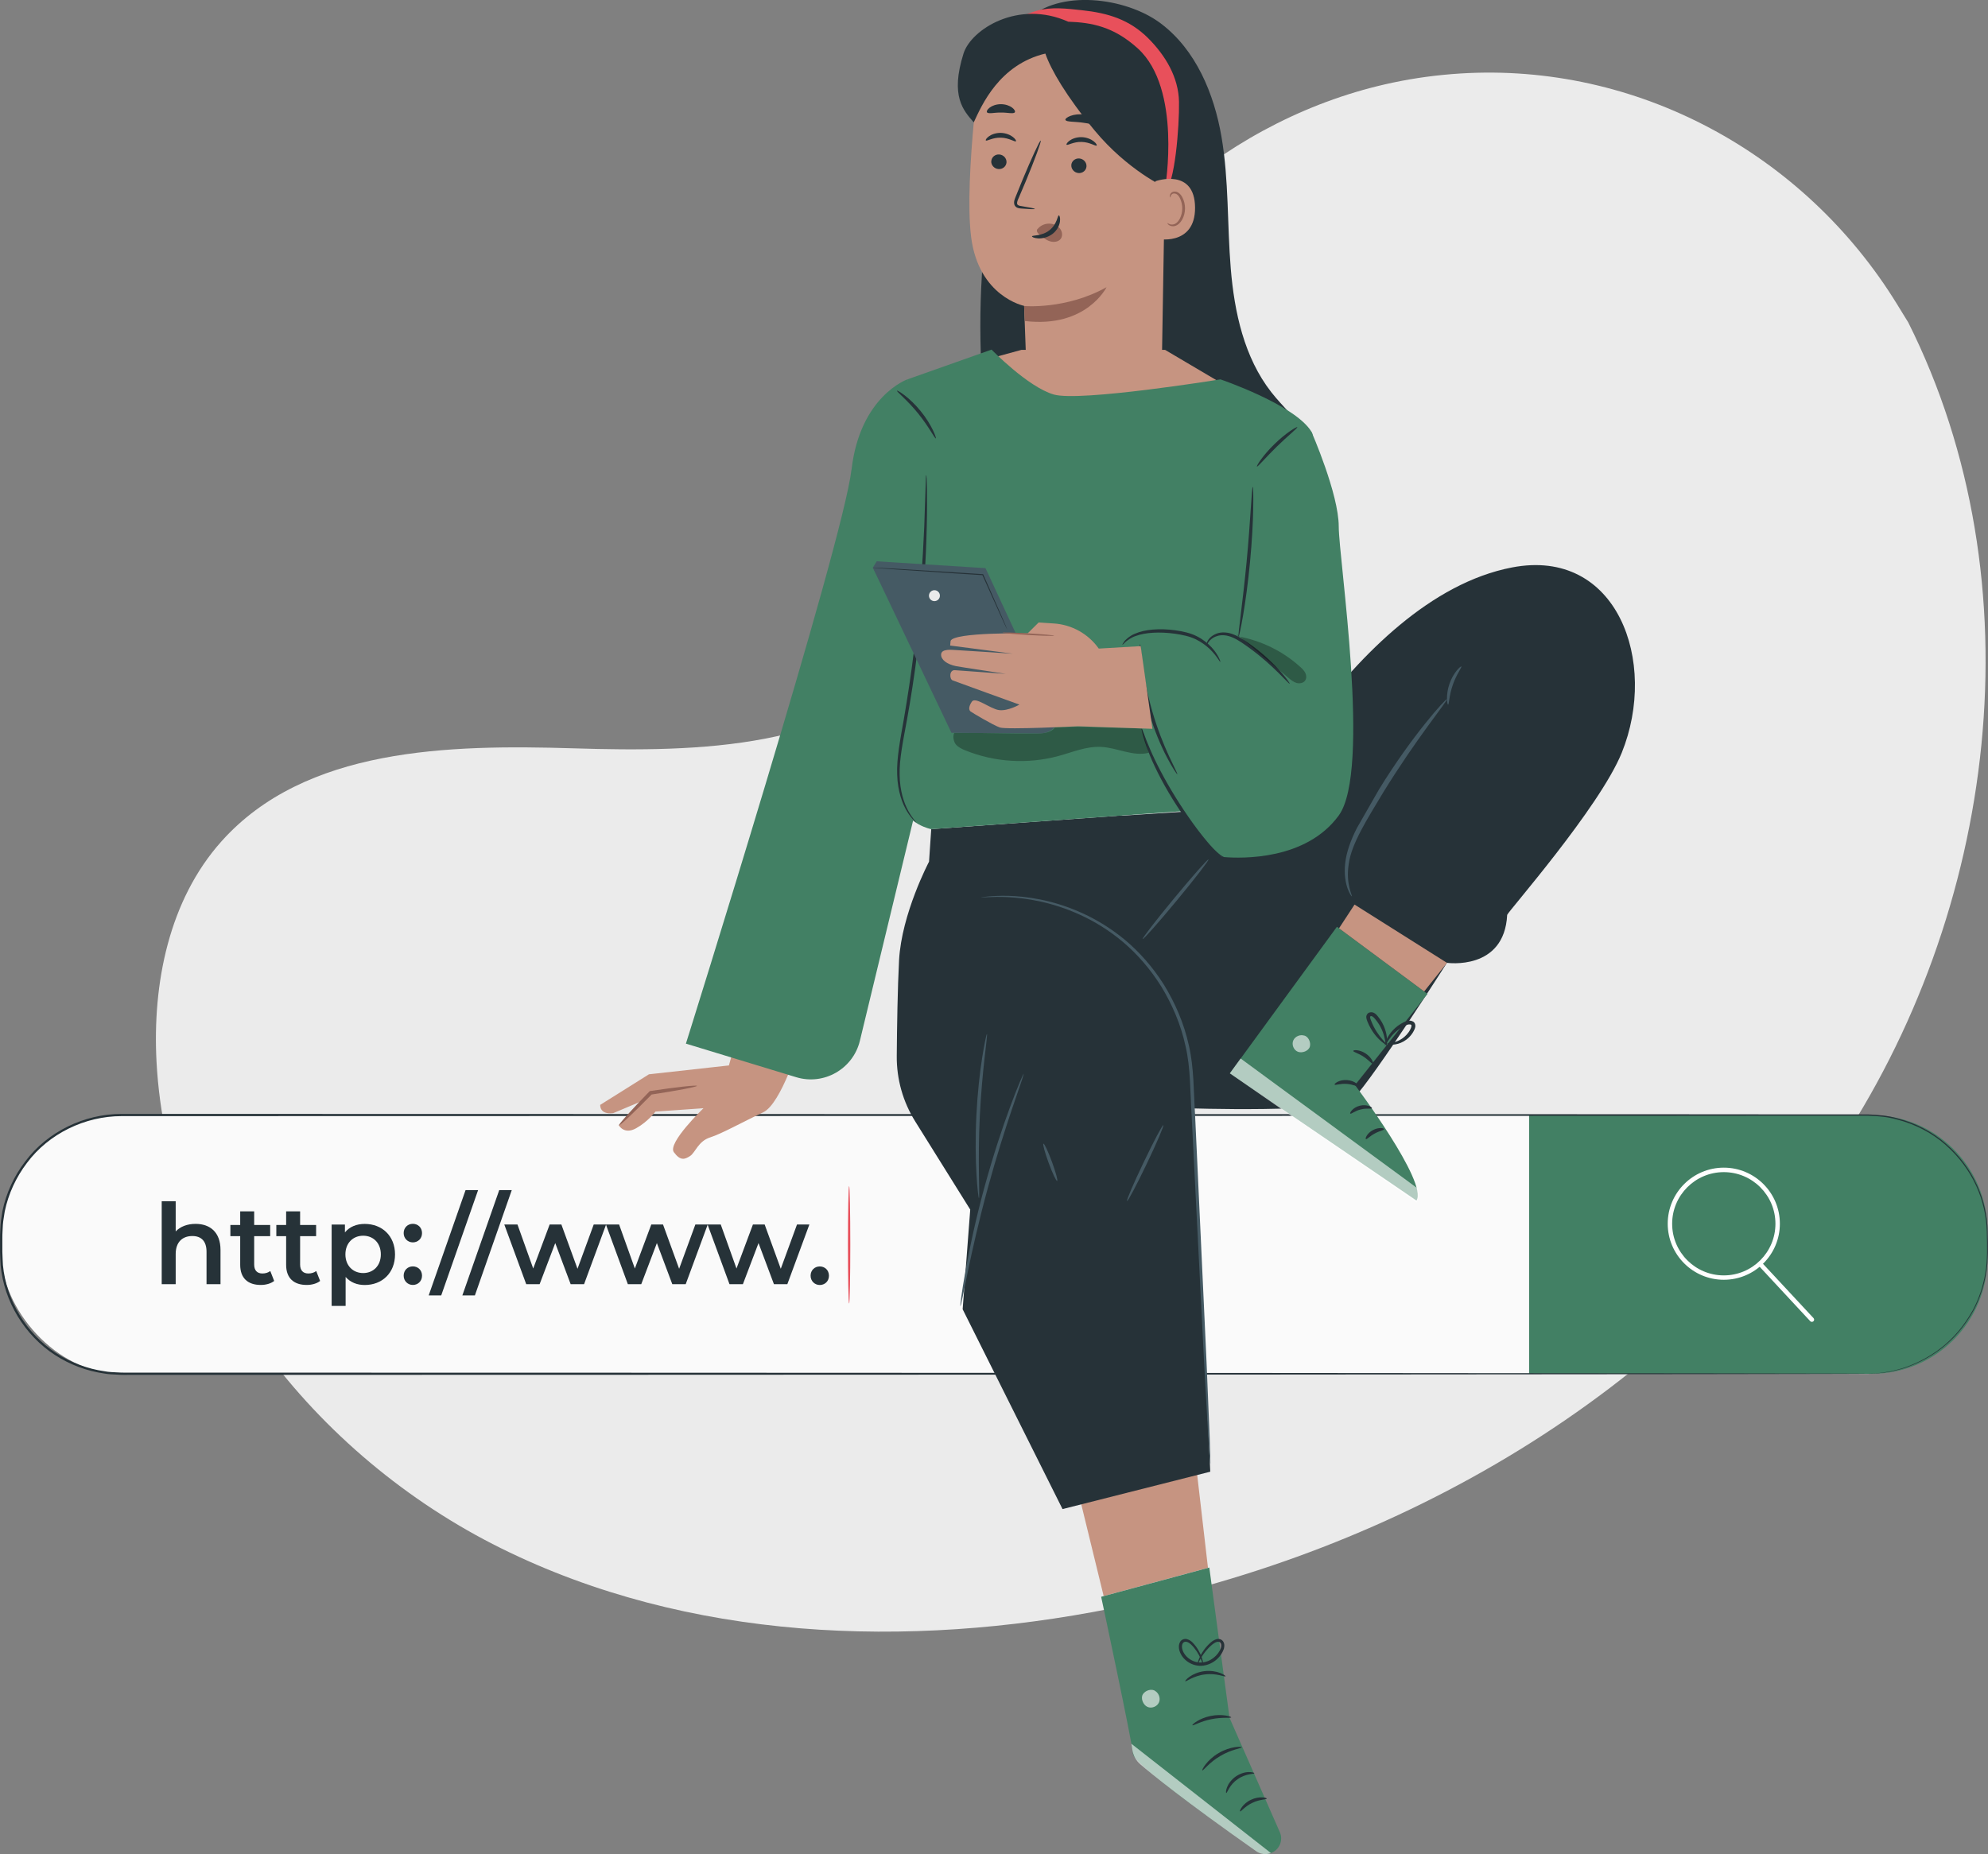
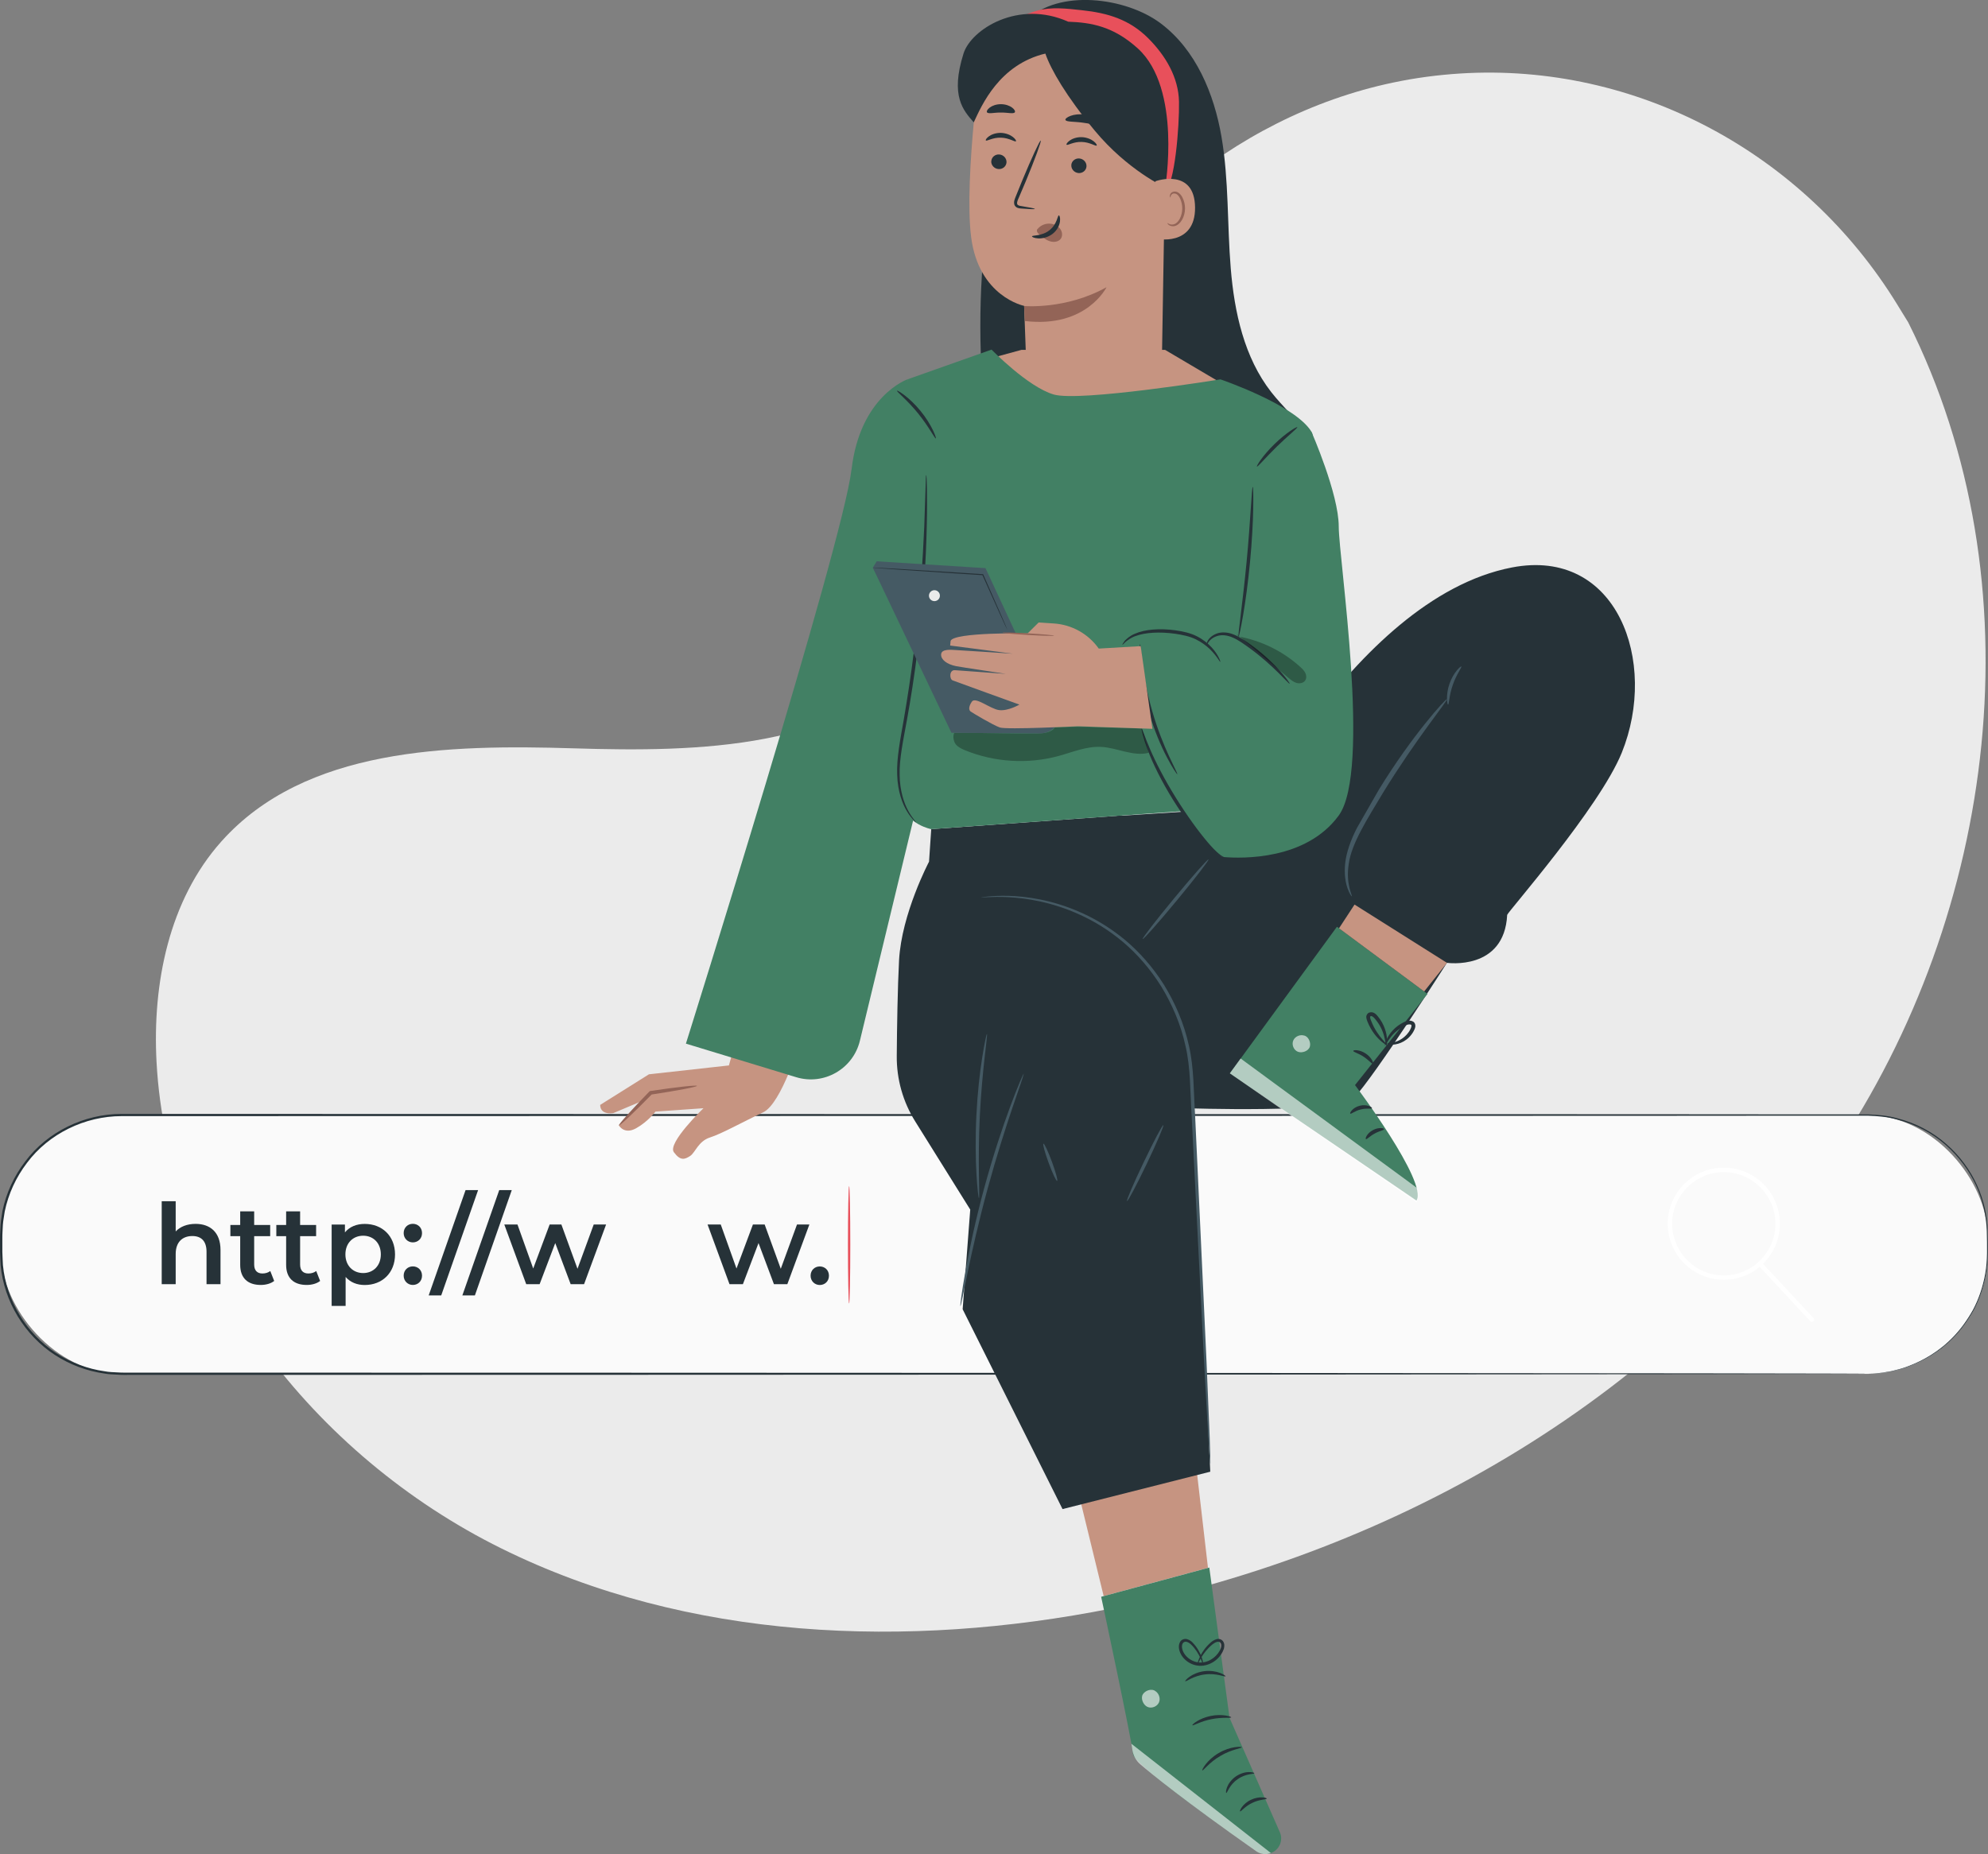
<svg xmlns="http://www.w3.org/2000/svg" id="Character" viewBox="0 0 372.61 347.59">
  <rect x="0" y="0" width="372.61" height="347.59" fill="#808080" stroke="none" />
  <path d="m357.61,60.36l-2.06-3.35c-17.37-28.26-48.77-45.3-81.87-43.23-4.26.27-8.49.83-12.67,1.72-30.1,6.36-56.29,28.84-67.15,57.62-6.38,16.93-8.17,36.42-20.28,49.86-15.77,17.49-42.54,18.04-66.07,17.31-23.54-.72-50.32-.11-66.01,17.45-9.83,11-12.95,26.63-12.16,41.36,2.1,38.99,29.61,73.85,64.6,91.17,34.99,17.33,76.18,18.88,114.47,11.26,53.64-10.68,104.66-40,135.32-85.29,30.66-45.29,38.42-107,13.89-155.88Z" style="fill: #ebebeb; stroke-width: 0px;" />
  <g>
    <rect x=".22" y="209.05" width="372.3" height="48.51" rx="22.54" ry="22.54" style="fill: #fafafa; stroke-width: 0px;" />
-     <path d="m286.6,209.05h64.2c11.98,0,21.71,9.73,21.71,21.71v5.08c0,11.98-9.73,21.71-21.71,21.71h-64.2v-48.51h0Z" style="fill: #428064; stroke-width: 0px;" />
    <g>
      <path d="m41.33,234.34v6.41h-2.62v-6.08c0-1.99-.98-2.95-2.66-2.95-1.86,0-3.12,1.13-3.12,3.37v5.66h-2.62v-15.55h2.62v5.66c.86-.92,2.18-1.42,3.73-1.42,2.68,0,4.67,1.53,4.67,4.9Z" style="fill: #263238; stroke-width: 0px;" />
      <path d="m51.39,240.14c-.63.5-1.57.75-2.51.75-2.45,0-3.86-1.3-3.86-3.77v-5.38h-1.84v-2.09h1.84v-2.56h2.62v2.56h3v2.09h-3v5.32c0,1.09.54,1.68,1.55,1.68.54,0,1.07-.15,1.47-.46l.73,1.86Z" style="fill: #263238; stroke-width: 0px;" />
      <path d="m60,240.14c-.63.5-1.57.75-2.51.75-2.45,0-3.86-1.3-3.86-3.77v-5.38h-1.84v-2.09h1.84v-2.56h2.62v2.56h3v2.09h-3v5.32c0,1.09.54,1.68,1.55,1.68.54,0,1.07-.15,1.47-.46l.73,1.86Z" style="fill: #263238; stroke-width: 0px;" />
      <path d="m74.04,235.16c0,3.48-2.41,5.74-5.68,5.74-1.42,0-2.68-.48-3.58-1.51v5.43h-2.62v-15.25h2.49v1.47c.88-1.07,2.18-1.59,3.71-1.59,3.27,0,5.68,2.26,5.68,5.72Zm-2.66,0c0-2.14-1.42-3.5-3.31-3.5s-3.33,1.36-3.33,3.5,1.45,3.5,3.33,3.5,3.31-1.36,3.31-3.5Z" style="fill: #263238; stroke-width: 0px;" />
      <path d="m75.66,231.17c0-1.05.78-1.74,1.72-1.74s1.72.69,1.72,1.74-.78,1.74-1.72,1.74-1.72-.73-1.72-1.74Zm0,7.98c0-1.05.78-1.74,1.72-1.74s1.72.69,1.72,1.74-.78,1.74-1.72,1.74-1.72-.73-1.72-1.74Z" style="fill: #263238; stroke-width: 0px;" />
      <path d="m87.26,223.11h2.35l-6.91,19.74h-2.35l6.91-19.74Z" style="fill: #263238; stroke-width: 0px;" />
      <path d="m93.57,223.11h2.35l-6.91,19.74h-2.35l6.91-19.74Z" style="fill: #263238; stroke-width: 0px;" />
      <path d="m113.6,229.56l-4.13,11.19h-2.51l-2.89-7.71-2.93,7.71h-2.51l-4.11-11.19h2.47l2.95,8.25,3.08-8.25h2.2l3.02,8.3,3.04-8.3h2.33Z" style="fill: #263238; stroke-width: 0px;" />
-       <path d="m132.65,229.56l-4.13,11.19h-2.51l-2.89-7.71-2.93,7.71h-2.51l-4.11-11.19h2.47l2.95,8.25,3.08-8.25h2.2l3.02,8.3,3.04-8.3h2.33Z" style="fill: #263238; stroke-width: 0px;" />
      <path d="m151.7,229.56l-4.13,11.19h-2.51l-2.89-7.71-2.93,7.71h-2.51l-4.11-11.19h2.47l2.95,8.25,3.08-8.25h2.2l3.02,8.3,3.04-8.3h2.33Z" style="fill: #263238; stroke-width: 0px;" />
      <path d="m151.93,239.16c0-1.05.78-1.74,1.72-1.74s1.72.69,1.72,1.74-.78,1.74-1.72,1.74-1.72-.73-1.72-1.74Z" style="fill: #263238; stroke-width: 0px;" />
    </g>
    <path d="m349.97,257.55s.7-.05,2.07-.13c.68-.06,1.52-.22,2.52-.38.98-.26,2.13-.5,3.37-1.02,2.47-.96,5.45-2.57,8.17-5.39,1.36-1.4,2.6-3.11,3.7-5.07,1.05-1.98,1.85-4.26,2.29-6.75.46-2.49.35-5.19.3-8-.09-2.8-.72-5.74-2-8.53-1.28-2.79-3.21-5.44-5.72-7.64-2.5-2.21-5.64-3.88-9.12-4.77-1.73-.49-3.56-.65-5.41-.71-1.87,0-3.76,0-5.69,0-3.85,0-7.83,0-11.92,0-8.18,0-16.83,0-25.91.02-72.65.02-173,.04-283.83.06-6.87,0-13.64,3.29-17.71,8.74-2.06,2.69-3.51,5.83-4.19,9.13-.11.83-.29,1.66-.35,2.5-.03.84-.11,1.67-.1,2.52v2.54c.01.84.08,1.67.11,2.51.64,6.67,4.44,12.87,9.96,16.47,2.76,1.8,5.9,2.98,9.13,3.43.8.16,1.62.16,2.43.21.81.06,1.64.03,2.46.04,1.64,0,3.28,0,4.91,0,26.14,0,51.35,0,75.36.01,48.03.02,91.28.03,127.6.05,36.32.03,65.71.05,86.03.07,10.15.02,18.04.03,23.39.04,2.67,0,4.71.02,6.08.02,1.37,0,2.07.02,2.07.02,0,0-.7.01-2.07.02-1.37,0-3.41.01-6.08.02-5.35,0-13.24.02-23.39.04-20.32.02-49.71.04-86.03.07-36.32.01-79.57.03-127.6.05-24.02,0-49.23,0-75.36.01-1.63,0-3.27,0-4.91,0-.82,0-1.64.03-2.47-.04-.83-.05-1.66-.05-2.48-.21-3.29-.46-6.49-1.66-9.3-3.49-5.63-3.67-9.51-9.98-10.16-16.78-.04-.85-.1-1.7-.11-2.55v-2.54c-.01-.84.07-1.71.1-2.56.06-.85.24-1.7.35-2.54.69-3.36,2.17-6.56,4.27-9.3,4.15-5.56,11.05-8.91,18.05-8.91,110.83.02,211.19.05,283.83.06,9.08,0,17.73.01,25.91.02,4.09,0,8.06,0,11.92,0,1.93,0,3.82,0,5.69.01,1.87.07,3.72.23,5.47.73,3.51.9,6.68,2.59,9.2,4.83,2.54,2.22,4.48,4.9,5.76,7.72,1.29,2.82,1.92,5.79,2,8.61.05,2.81.15,5.52-.32,8.04-.45,2.51-1.26,4.8-2.32,6.79-1.1,1.97-2.36,3.69-3.73,5.09-2.74,2.82-5.74,4.43-8.23,5.38-1.24.51-2.41.74-3.39,1-1,.15-1.85.3-2.53.36-1.37.06-2.07.08-2.07.08Z" style="fill: #263238; stroke-width: 0px;" />
    <g>
      <path d="m323.09,239.92c-5.79,0-10.51-4.71-10.51-10.51s4.71-10.51,10.51-10.51,10.51,4.71,10.51,10.51-4.71,10.51-10.51,10.51Zm0-20.18c-5.34,0-9.68,4.34-9.68,9.68s4.34,9.68,9.68,9.68,9.68-4.34,9.68-9.68-4.34-9.68-9.68-9.68Z" style="fill: #fff; stroke-width: 0px;" />
      <path d="m339.59,247.81c-.11,0-.22-.04-.3-.13l-9.58-10.31c-.16-.17-.15-.43.02-.59.17-.16.43-.15.59.02l9.59,10.31c.16.17.15.43-.02.59-.08.07-.18.11-.28.11Z" style="fill: #fff; stroke-width: 0px;" />
    </g>
    <path d="m159.15,244.39c-.12,0-.22-4.94-.22-11.03s.1-11.03.22-11.03.22,4.94.22,11.03-.1,11.03-.22,11.03Z" style="fill: #e8505b; stroke-width: 0px;" />
  </g>
  <g>
    <g>
      <path d="m184.93,41.83c-1.6,12.94-1.58,26.08.06,39.01.41,3.28,1.11,6.86,3.69,8.91,3.07,2.44,7.91,1.59,10.71-1.16,2.8-2.75,3.84-6.89,3.79-10.81-.05-3.92-1.06-7.76-1.77-11.62-.94-5.09-1.41-10.37-3.68-15.01-2.28-4.64-6.98-8.6-12.13-8.08" style="fill: #263238; stroke-width: 0px;" />
      <path d="m192.51,3.74c5.87-5.79,18.46-4.31,25.05.65,6.59,4.96,10,13.17,11.39,21.29,1.39,8.13,1.05,16.44,1.73,24.66.68,8.22,2.52,16.67,7.59,23.17,2.17,2.77,4.87,5.12,6.81,8.06,3.68,5.59,4.11,13.26.75,19.05-3.36,5.79-10.46,9.26-17.03,8.01-6.82-1.29-12.07-7.1-14.67-13.54-2.61-6.43-3.04-13.5-3.57-20.42-1.66-21.54-4.56-42.98-8.68-64.19" style="fill: #263238; stroke-width: 0px;" />
      <path d="m185.33,67.26l6.12-1.67h26.92l14.6,8.62s-25.53,11.49-34.99,6.88-12.65-13.06-12.65-13.06" style="fill: #c69481; stroke-width: 0px;" />
      <g>
        <g>
          <path d="m218.59,18.51l.18-3.6-21.5-4.79c-6.65-.91-14.07,5.55-14.7,12.23-.7,7.42-1.26,16.51-.55,22.09,1.43,11.21,9.93,12.9,9.93,12.9l.9,24.51,24.67,1.08,1.07-64.41Z" style="fill: #c69481; stroke-width: 0px;" />
          <g>
            <path d="m185.79,30.2c-.05.75.55,1.42,1.34,1.49.79.07,1.46-.49,1.52-1.24.05-.75-.55-1.42-1.33-1.49-.79-.07-1.47.49-1.52,1.25Z" style="fill: #263238; stroke-width: 0px;" />
            <path d="m184.78,26.33c.17.19,1.28-.58,2.82-.52,1.54.03,2.64.86,2.82.67.08-.08-.09-.42-.57-.8-.47-.37-1.29-.74-2.25-.77-.96-.02-1.78.3-2.25.65-.48.35-.66.68-.57.77Z" style="fill: #263238; stroke-width: 0px;" />
          </g>
          <g>
            <path d="m200.8,30.95c-.05.75.55,1.42,1.33,1.49.79.07,1.46-.49,1.51-1.24.05-.75-.55-1.42-1.33-1.49-.79-.07-1.47.49-1.52,1.25Z" style="fill: #263238; stroke-width: 0px;" />
            <path d="m199.91,27.13c.17.19,1.28-.58,2.82-.52,1.54.03,2.64.86,2.82.67.08-.08-.08-.42-.57-.8-.47-.37-1.29-.74-2.25-.77-.96-.02-1.78.3-2.25.65-.48.35-.66.68-.57.77Z" style="fill: #263238; stroke-width: 0px;" />
          </g>
          <path d="m193.96,39.17c0-.09-.94-.28-2.49-.53-.39-.05-.76-.14-.82-.41-.08-.29.09-.71.3-1.16.4-.94.82-1.93,1.26-2.96,1.75-4.21,3.02-7.68,2.85-7.75-.17-.07-1.72,3.29-3.47,7.5-.42,1.04-.82,2.03-1.21,2.98-.16.44-.43.94-.25,1.54.1.3.38.52.63.6.25.08.47.1.66.11,1.56.13,2.53.17,2.53.08Z" style="fill: #263238; stroke-width: 0px;" />
          <path d="m191.95,57.37s7.87.71,15.45-3.53c0,0-3.78,7.72-15.3,6.34l-.15-2.81Z" style="fill: #936457; stroke-width: 0px;" />
          <path d="m194.5,42.9c.58-.71,1.56-1.09,2.52-.95.67.09,1.33.44,1.72.99.39.56.45,1.33.07,1.84-.43.57-1.31.68-2.03.45-.73-.23-1.35-.74-1.93-1.24-.16-.14-.33-.28-.43-.47-.1-.19-.11-.43.02-.57" style="fill: #936457; stroke-width: 0px;" />
          <path d="m198.46,40.38c-.25-.02-.3,1.65-1.77,2.79-1.46,1.15-3.24.9-3.26,1.14-.03.1.39.34,1.14.38.74.05,1.82-.16,2.72-.85.9-.7,1.3-1.66,1.38-2.34.09-.7-.09-1.12-.2-1.11Z" style="fill: #263238; stroke-width: 0px;" />
        </g>
        <path d="m199.7,22.48c.14.42,1.68.27,3.48.55,1.81.24,3.25.81,3.5.44.11-.18-.13-.58-.71-1-.57-.42-1.49-.84-2.57-.99-1.08-.15-2.08-.01-2.75.24-.67.25-1.02.57-.96.77Z" style="fill: #263238; stroke-width: 0px;" />
        <path d="m184.99,21.05c.26.36,1.33.03,2.61.05,1.28-.02,2.35.31,2.61-.05.11-.17-.04-.53-.51-.88-.45-.34-1.22-.64-2.1-.64-.88,0-1.65.29-2.1.64-.46.35-.62.7-.51.88Z" style="fill: #263238; stroke-width: 0px;" />
      </g>
      <path d="m218.26,36.06c1.95-1.3,2.8-12.42,2.72-16.99-.09-4.57-2.52-8.64-5.75-11.88-3.51-3.52-7.56-4.76-12.5-5.28-2.76-.3-5.72-.66-8.39.1-2.67.76-4.16,1.71-5.46,4.16-.72,1.35-.91,3.3.34,4.19,1.2.85,2.81.17,4.22-.23,3.75-1.06,7.84.14,11.08,2.31,3.24,2.17,5.77,5.21,8.25,8.21,3.23,3.9,4.77,10.4,5.48,15.42" style="fill: #e8505b; stroke-width: 0px;" />
      <path d="m180.59,10.04c1.43-4.54,10.28-10.16,19.63-5.97,4.3.15,8.48.86,13.06,5.03,8.27,7.54,5.11,26.04,5.11,26.04,0,0-7.05-3.23-13.2-10.65-5.31-6.41-8.22-11.42-9.26-14.45h0c-8.63,2.08-11.9,9.63-13.42,12.9-1.95-2.24-4.44-4.89-1.92-12.9Z" style="fill: #263238; stroke-width: 0px;" />
      <g>
        <path d="m216.56,33.98c.18-.09,7.36-2.51,7.43,4.91s-7.4,5.97-7.42,5.75c-.01-.21-.02-10.67-.02-10.67Z" style="fill: #c69481; stroke-width: 0px;" />
        <path d="m218.82,41.81s.13.09.35.19c.21.1.58.16.97.01.78-.3,1.43-1.55,1.45-2.89.01-.68-.14-1.32-.38-1.85-.23-.54-.59-.92-.98-.98-.39-.09-.67.15-.76.36-.1.21-.05.36-.09.37-.02.02-.16-.12-.1-.43.03-.15.11-.32.29-.47.18-.15.44-.22.71-.2.57.03,1.09.56,1.36,1.14.3.58.48,1.31.47,2.07-.03,1.5-.79,2.9-1.86,3.23-.52.14-.96-.01-1.19-.19-.23-.18-.27-.35-.25-.36Z" style="fill: #936457; stroke-width: 0px;" />
      </g>
    </g>
    <g>
      <path d="m136.59,199.74l-14.96,1.66-9.13,5.73s-.18,1.86,2.42,1.56l5.15-2.17-4.07,4.46s.98,1.79,3.22.54c2.24-1.25,3.63-3.13,3.63-3.13l9-.63s-6.8,6.54-5.55,8.24c1.25,1.7,2.06,1.34,3.04.72.98-.63,1.52-2.78,3.76-3.49,2.24-.72,5.93-2.81,9.94-4.7,3.44-1.63,6.94-13.3,6.94-13.3l-11.49-2.24-1.88,6.78Z" style="fill: #c69481; stroke-width: 0px;" />
      <path d="m130.64,203.56c.03.19-3.78.92-8.51,1.63l-.12.02.2-.1c-3.3,3.38-6.07,6-6.21,5.87-.14-.13,2.41-2.97,5.71-6.35l.08-.08.12-.02.12-.02c4.73-.71,8.59-1.13,8.61-.94Z" style="fill: #936457; stroke-width: 0px;" />
    </g>
    <g>
      <g>
        <polygon points="226.41 293.93 223.61 269.75 201.2 276.03 206.86 299.22 226.41 293.93" style="fill: #c69481; stroke-width: 0px;" />
        <g>
          <path d="m226.66,293.87l3.79,28.18,9.43,21.43c.68,1.54-.09,3.34-1.68,3.91h0c-.89.32-1.87.2-2.65-.34-4.94-3.43-23.03-16.16-23.19-18.24-.19-2.41-5.97-29.46-5.97-29.46l20.27-5.48Z" style="fill: #428064; stroke-width: 0px;" />
          <g style="opacity: .6;">
            <path d="m238.2,347.39l-26.14-20.48.19,1.19c.16,1.03.68,1.97,1.47,2.65,2.11,1.81,8.06,6.7,21.75,16.31.8.56,1.82.68,2.73.33h0Z" style="fill: #fff; stroke-width: 0px;" />
          </g>
          <g style="opacity: .6;">
            <path d="m216.39,316.94c.78.38,1.18,1.4.84,2.2-.34.8-1.39,1.21-2.17.85-.79-.36-1.3-1.58-.87-2.33.43-.75,1.68-1.17,2.36-.63" style="fill: #fff; stroke-width: 0px;" />
          </g>
          <path d="m229.84,336.13c.17.05.57-1.52,2.12-2.57,1.51-1.1,3.13-.95,3.14-1.13.01-.07-.38-.24-1.05-.22-.67,0-1.6.25-2.45.84-.84.6-1.39,1.4-1.62,2.02-.24.63-.21,1.05-.14,1.06Z" style="fill: #263238; stroke-width: 0px;" />
          <path d="m232.43,339.58c.15.1.91-.96,2.3-1.6,1.37-.68,2.67-.6,2.69-.79.06-.16-1.39-.54-2.96.22-1.58.74-2.19,2.11-2.03,2.16Z" style="fill: #263238; stroke-width: 0px;" />
          <path d="m225.35,331.9c.15.11,1.31-1.52,3.38-2.71,2.05-1.23,4.04-1.44,4.01-1.63.02-.16-2.13-.22-4.33,1.09-2.22,1.29-3.21,3.19-3.06,3.25Z" style="fill: #263238; stroke-width: 0px;" />
          <path d="m223.48,323.43c.1.16,1.55-.74,3.56-1.13,2-.42,3.68-.16,3.72-.34.06-.15-1.69-.71-3.84-.27-2.16.43-3.54,1.62-3.43,1.74Z" style="fill: #263238; stroke-width: 0px;" />
          <path d="m222.16,315.18c.11.15,1.53-1.03,3.67-1.27,2.14-.29,3.8.52,3.87.35.04-.07-.33-.37-1.03-.64-.7-.27-1.76-.46-2.92-.33-1.15.14-2.14.59-2.75,1.02-.62.43-.9.82-.85.87Z" style="fill: #263238; stroke-width: 0px;" />
          <path d="m225.54,312.35s.04-.39-.13-1.07c-.17-.67-.53-1.64-1.28-2.65-.39-.47-.81-1.1-1.65-1.34-.42-.13-.99.04-1.26.46-.27.41-.3.89-.24,1.34.31,1.78,2.11,3.26,4.16,3.2,2.05-.1,3.69-1.53,4.25-3.2.11-.43.16-.93-.14-1.37-.29-.45-.89-.55-1.28-.41-.81.26-1.27.82-1.7,1.25-.85.93-1.31,1.84-1.57,2.49-.26.65-.31,1.03-.28,1.04.11.06.49-1.49,2.17-3.22.43-.4.92-.91,1.51-1.06.29-.08.56,0,.7.22.14.21.14.57.04.91-.48,1.37-1.98,2.68-3.71,2.73-1.72.07-3.31-1.24-3.57-2.67-.06-.34-.02-.71.13-.94.15-.23.42-.33.69-.27.58.13,1.04.67,1.42,1.11,1.51,1.88,1.64,3.49,1.76,3.44Z" style="fill: #263238; stroke-width: 0px;" />
        </g>
      </g>
      <g>
        <path d="m174.54,155.44l-.41,6.1s-5.15,9.75-5.62,18.49c-.27,5.08-.39,12.56-.43,17.94-.04,4.33,1.16,8.58,3.45,12.25l10.32,16.54-1.42,18.69,18.72,37.46,27.69-7.01-3.28-69.15-11.14-36.52-2.12-17.35-35.75,2.56Z" style="fill: #263238; stroke-width: 0px;" />
        <path d="m230.32,151.64l.5,7.95s22.23-47.37,52.57-53.21c19.71-3.8,27.48,17.69,20.57,34.75-4.17,10.27-21.44,29.93-21.47,30.38-.54,10.55-11.29,8.99-11.29,8.99,0,0-13.51,21.25-17.51,25.42-2.73,2.85-31.65,1.83-31.65,1.83l-9.08-18.79-3.66-35.98,21.01-1.36Z" style="fill: #263238; stroke-width: 0px;" />
        <path d="m191.88,201.29s-.14.62-.52,1.71c-.41,1.2-.94,2.74-1.57,4.58-1.31,3.87-3.04,9.25-4.68,15.27-1.64,6.02-2.88,11.53-3.71,15.53-.39,1.91-.72,3.5-.97,4.75-.23,1.12-.38,1.74-.42,1.73-.04,0,.02-.64.17-1.77.15-1.14.41-2.77.77-4.79.72-4.03,1.89-9.58,3.53-15.62,1.65-6.03,3.44-11.41,4.87-15.25.71-1.92,1.32-3.46,1.77-4.52.44-1.06.71-1.63.75-1.62Z" style="fill: #455a64; stroke-width: 0px;" />
        <path d="m184.98,193.83c.1.02-.13,1.73-.44,4.5-.31,2.77-.68,6.61-.89,10.86-.21,4.25-.21,8.11-.17,10.9.04,2.79.1,4.52,0,4.53-.04,0-.11-.43-.2-1.2-.09-.78-.18-1.91-.26-3.31-.16-2.8-.23-6.67-.02-10.94.21-4.27.65-8.12,1.09-10.89.22-1.38.42-2.5.58-3.26.16-.77.27-1.19.32-1.18Z" style="fill: #455a64; stroke-width: 0px;" />
        <path d="m226.84,274.45s-.03-.11-.05-.34c-.02-.26-.05-.58-.08-.99-.06-.92-.14-2.19-.25-3.8-.19-3.35-.45-8.12-.78-13.98-.6-11.85-1.42-28.15-2.33-46.15-.29-4.5-.18-8.94-1.14-13.05-.89-4.13-2.55-7.91-4.56-11.21-2.06-3.29-4.52-6.09-7.15-8.32-2.64-2.22-5.41-3.91-8.09-5.12-5.36-2.46-10.18-3.12-13.45-3.3-1.65-.08-2.93-.04-3.8,0-.4.02-.73.04-.99.05-.22,0-.34,0-.34,0,0,0,1.81-.36,5.13-.3,3.3.1,8.18.69,13.63,3.13,2.72,1.2,5.55,2.89,8.25,5.12,2.69,2.25,5.21,5.08,7.31,8.41,2.06,3.35,3.76,7.19,4.68,11.39.98,4.21.88,8.67,1.17,13.16.84,18,1.59,34.3,2.14,46.16.24,5.87.44,10.64.58,13.99.05,1.61.09,2.89.12,3.81,0,.4.01.73.02.99,0,.22,0,.34-.02.34Z" style="fill: #455a64; stroke-width: 0px;" />
        <path d="m214.17,176.05c-.14-.11,2.51-3.55,5.92-7.67,3.41-4.12,6.28-7.37,6.42-7.26.14.11-2.51,3.55-5.92,7.67-3.41,4.12-6.28,7.37-6.42,7.25Z" style="fill: #455a64; stroke-width: 0px;" />
        <path d="m258.47,147.99c3.08-5.03,6.23-9.32,8.62-12.31,2.39-2.99,4.02-4.69,4.11-4.61.11.1-1.34,1.97-3.59,5.07-2.25,3.09-5.28,7.42-8.35,12.41-3,5.01-5.94,9.56-6.46,13.38-.62,3.84.75,6.08.58,6.11-.04.03-.44-.44-.81-1.5-.37-1.05-.67-2.7-.44-4.72.22-2.02,1.02-4.3,2.2-6.6" style="fill: #455a64; stroke-width: 0px;" />
        <path d="m273.9,124.94c.15.12-.93,1.48-1.6,3.45-.7,1.96-.69,3.69-.89,3.7-.16.03-.47-1.8.27-3.91.73-2.11,2.11-3.36,2.22-3.23Z" style="fill: #455a64; stroke-width: 0px;" />
        <path d="m211.24,225.16c-.16-.08,1.23-3.33,3.11-7.25,1.88-3.93,3.53-7.05,3.69-6.97.16.08-1.23,3.32-3.11,7.25-1.88,3.93-3.53,7.05-3.69,6.97Z" style="fill: #455a64; stroke-width: 0px;" />
        <path d="m195.57,214.41c.17-.06.88,1.45,1.59,3.38.71,1.93,1.15,3.54.98,3.6-.17.06-.88-1.45-1.59-3.38-.71-1.93-1.15-3.54-.98-3.6Z" style="fill: #455a64; stroke-width: 0px;" />
      </g>
      <g>
        <path d="m159.6,88.06c1.6-13.84,10.47-16.94,10.47-16.94l1.3,81.77-10.2,42.22c-1.28,5.29-6.75,8.42-11.95,6.83l-20.66-6.29s29.44-93.76,31.03-107.6Z" style="fill: #428064; stroke-width: 0px;" />
        <path d="m245.81,80.96s5.11,11.63,5.11,17.75,6.12,45.77,0,54.17c-6.12,8.4-18.14,8.08-21.57,7.79-4.67-.39-26.45-40.67-25.56-41.19l12.25-2.66s8.58.53,12.68,3.99c4.1,3.46,8.09-.53,8.09-.53l8.64-37.17" style="fill: #428064; stroke-width: 0px;" />
        <path d="m228.75,71.12s14.02,4.76,17.07,9.84c3.05,5.08-14.58,70.42-14.58,70.42l-56.69,4.06s-4.47-.81-5.69-4.88c-1.22-4.06,1.22-79.44,1.22-79.44l15.77-5.58s6.78,7,11.66,8.42c4.88,1.42,31.24-2.84,31.24-2.84Z" style="fill: #428064; stroke-width: 0px;" />
        <path d="m173.62,89.07s.04.23.06.67c.02.51.04,1.15.06,1.93.03,1.68.04,4.1-.04,7.1-.13,6-.6,14.28-1.75,23.37-.57,4.54-1.24,8.86-1.95,12.76-.71,3.9-1.46,7.39-1.38,10.37.03,2.97.82,5.31,1.62,6.75.8,1.46,1.51,2.09,1.45,2.13-.01.01-.19-.13-.5-.45-.3-.32-.73-.83-1.17-1.56-.89-1.44-1.77-3.82-1.86-6.86-.14-3.04.57-6.6,1.25-10.48.67-3.9,1.33-8.2,1.89-12.74,1.14-9.06,1.68-17.32,1.93-23.31.1-2.92.18-5.32.24-7.09.03-.78.05-1.42.06-1.93.02-.44.04-.67.07-.67Z" style="fill: #263238; stroke-width: 0px;" />
        <path d="m228.72,124.08c-.1.06-.6-1.06-1.95-2.38-.68-.65-1.58-1.34-2.69-1.87-1.11-.54-2.46-.82-3.89-1.03-2.87-.39-5.54-.23-7.29.42-.9.29-1.49.77-1.91,1.09-.36.37-.58.58-.62.55-.04-.02.11-.28.44-.73.38-.39.99-.96,1.92-1.33,1.83-.81,4.61-1.04,7.55-.64,1.46.21,2.89.52,4.06,1.13,1.17.59,2.09,1.36,2.76,2.08.67.72,1.08,1.41,1.33,1.9.25.49.32.78.29.8Z" style="fill: #263238; stroke-width: 0px;" />
        <path d="m213.99,136.57c.1-.03.55,1.53,1.59,3.93,1.03,2.4,2.68,5.62,4.79,9.02,2.1,3.39,4.24,6.32,5.93,8.31.84,1,1.58,1.75,2.14,2.21.55.49.93.58.92.63,0,.04-.46.01-1.08-.43-.62-.42-1.43-1.14-2.33-2.11-1.8-1.94-4.02-4.85-6.14-8.27-2.12-3.42-3.73-6.71-4.66-9.18-.47-1.23-.78-2.26-.97-2.97-.18-.72-.24-1.12-.2-1.13Z" style="fill: #263238; stroke-width: 0px;" />
        <path d="m235.59,87.46c-.14-.1,1.15-2.14,3.28-4.2,2.12-2.08,4.19-3.32,4.28-3.18.11.15-1.76,1.61-3.83,3.64-2.08,2.02-3.58,3.85-3.73,3.74Z" style="fill: #263238; stroke-width: 0px;" />
        <path d="m168.13,73.25c.08-.14,2.37,1.27,4.43,3.82,2.08,2.54,2.99,5.07,2.84,5.12-.18.08-1.33-2.25-3.34-4.71-1.99-2.47-4.05-4.07-3.93-4.23Z" style="fill: #263238; stroke-width: 0px;" />
        <path d="m220.66,145.14c-.07.04-.89-1.14-1.97-3.21-1.08-2.06-2.37-5.03-3.35-8.45-.98-3.42-1.46-6.62-1.63-8.94-.18-2.32-.1-3.76-.03-3.76.1,0,.19,1.43.48,3.72.29,2.29.83,5.43,1.8,8.81.97,3.38,2.17,6.33,3.14,8.42.97,2.09,1.65,3.36,1.56,3.41Z" style="fill: #263238; stroke-width: 0px;" />
        <path d="m241.71,128.17c-.07.06-.82-.77-2.1-2.04-1.28-1.27-3.11-2.95-5.32-4.57-1.11-.8-2.17-1.58-3.22-2.03-1.05-.47-2.1-.57-2.91-.3-.82.24-1.36.73-1.63,1.12-.27.4-.33.68-.39.67-.03,0-.06-.31.17-.8.23-.48.8-1.09,1.7-1.43.9-.36,2.14-.3,3.29.19,1.16.47,2.25,1.25,3.38,2.06,2.24,1.65,4.06,3.42,5.27,4.78,1.21,1.36,1.83,2.3,1.77,2.35Z" style="fill: #263238; stroke-width: 0px;" />
        <g style="opacity: .3;">
          <path d="m215.3,141.13c-2.93.74-5.9-.96-8.92-1.11-2.74-.14-5.36.99-8,1.71-5.72,1.55-11.94,1.18-17.43-1.05-.64-.26-1.3-.56-1.76-1.08-.46-.52-.66-1.59-.33-2.2,5.1-.05,10.17.16,15.27.11,1.04-.01,2.14-.04,3.02-.59.44-.28.54-.55.54-.55,0,0,3.05-.1,4.14-.11,2.45-.01,5.28.19,7.74.18,1.07,0,4.51.15,4.43.15" style="stroke-width: 0px;" />
        </g>
        <g style="opacity: .3;">
          <path d="m232.08,119.31c4.32.78,8.41,2.79,11.65,5.74.36.33.72.68.93,1.12.21.44.25.99-.03,1.4-.34.5-1.04.62-1.62.46-.58-.17-1.05-.56-1.51-.95-3.22-2.73-6.44-5.45-9.66-8.18" style="stroke-width: 0px;" />
        </g>
        <path d="m234.8,91.27c.09,0,.14,1.59.09,4.14-.05,2.56-.23,6.09-.6,9.98-.37,3.89-.86,7.39-1.29,9.92-.43,2.52-.78,4.07-.86,4.05-.09-.02.1-1.59.41-4.12.31-2.53.73-6.03,1.1-9.91.37-3.88.61-7.39.78-9.94.17-2.55.28-4.13.37-4.12Z" style="fill: #263238; stroke-width: 0px;" />
      </g>
      <g>
        <g>
          <g>
            <polygon points="190.64 119.29 184.71 106.51 164.32 105.23 163.6 106.41 179.06 136.19 197.69 136.35 190.64 119.29" style="fill: #455a64; stroke-width: 0px;" />
            <path d="m189.91,120.48l-5.93-12.79-20.39-1.28,14.74,30.97,16.53.12c.99,0,1.94-.35,2.67-1.01l.15-.14-7.77-15.87Z" style="fill: #455a64; stroke-width: 0px;" />
            <path d="m174.45,112.43c.42.38,1.07.35,1.45-.07.38-.42.35-1.07-.07-1.45s-1.07-.35-1.45.07c-.38.42-.35,1.07.07,1.45Z" style="fill: #ebebeb; stroke-width: 0px;" />
          </g>
          <path d="m213.81,121.13l-7.87.46c-1.96-2.77-5.07-4.5-8.45-4.71l-2.82-.18-2.06,2.04s-13.83-.26-14.44,1.41l-.05.55-.03.32,11.75,1.53s-10.03-.66-10.63-.68c-.66-.02-2.79-.34-2.82.84-.02.97,1.07,1.81,2.79,2.17.71.15,9.35,1.45,9.35,1.45,0,0-9.12-.66-9.56-.69-1.07-.07-1.04,1.66-.42,1.91.49.2,12.52,4.54,12.52,4.54,0,0-2.15,1.25-3.82,1.03-1.67-.23-4.42-2.57-5.09-1.59-.66.98-.58,1.59-.24,1.85.35.26,4.18,2.55,5.48,3,1.3.44,14.65-.23,14.65-.23l13.95.48-2.2-15.51Z" style="fill: #c69481; stroke-width: 0px;" />
          <path d="m187.9,118.61c0-.08,2.18-.03,4.85.13,2.67.15,4.84.35,4.83.43,0,.08-2.18.03-4.85-.13-2.67-.15-4.84-.35-4.83-.43Z" style="fill: #936457; stroke-width: 0px;" />
        </g>
        <path d="m188.79,118.05s-.14-.26-.37-.76c-.26-.57-.59-1.28-.98-2.13-.86-1.92-2.01-4.46-3.32-7.38l.08.05c-1.46-.09-3.04-.19-4.67-.3-4.35-.29-8.29-.55-11.27-.75-1.37-.1-2.51-.18-3.41-.25-.35-.03-.66-.06-.93-.08-.21-.02-.32-.03-.32-.04,0,0,.11,0,.32,0,.27.01.58.03.93.04.9.05,2.05.11,3.42.19,2.98.18,6.92.43,11.27.7,1.64.11,3.21.21,4.67.3h.06s.02.05.02.05c1.29,2.93,2.41,5.48,3.26,7.41.37.86.68,1.57.93,2.15.21.5.31.78.31.78Z" style="fill: #263238; stroke-width: 0px;" />
      </g>
      <g>
        <g>
          <g>
            <path d="m267.55,186.34l-13.58,17.08s13.72,18.25,11.52,21.65l-34.98-23.85,20.07-27.48,16.98,12.6Z" style="fill: #428064; stroke-width: 0px;" />
            <g style="opacity: .6;">
              <path d="m244.53,194.17c-.79-.31-1.79.1-2.13.88-.34.78.06,1.8.85,2.12.79.32,2.01-.13,2.25-.94.25-.81-.29-1.99-1.13-2.11" style="fill: #fff; stroke-width: 0px;" />
            </g>
            <g style="opacity: .6;">
              <path d="m230.51,201.21l2.02-2.77,32.98,24.21s.78,1.26-.01,2.79l-34.99-24.22Z" style="fill: #fff; stroke-width: 0px;" />
            </g>
-             <path d="m254.65,203.65c-.13.16-1.02-.38-2.23-.45-1.21-.1-2.17.31-2.27.13-.13-.15.85-.96,2.32-.85,1.47.1,2.33,1.04,2.18,1.16Z" style="fill: #263238; stroke-width: 0px;" />
+             <path d="m254.65,203.65Z" style="fill: #263238; stroke-width: 0px;" />
            <path d="m257.14,207.76c-.08.19-1.01-.06-2.09.23-1.09.25-1.8.91-1.96.78-.18-.09.43-1.15,1.78-1.48,1.35-.34,2.38.31,2.27.47Z" style="fill: #263238; stroke-width: 0px;" />
            <path d="m256.01,213.54c-.18-.08.2-1.08,1.3-1.67,1.1-.6,2.14-.38,2.11-.19,0,.21-.87.32-1.77.83-.91.48-1.47,1.15-1.65,1.04Z" style="fill: #263238; stroke-width: 0px;" />
            <path d="m257.32,199.41c-.18.1-.78-.69-1.76-1.32-.97-.65-1.94-.87-1.92-1.08,0-.19,1.16-.28,2.31.48,1.16.75,1.55,1.85,1.37,1.93Z" style="fill: #263238; stroke-width: 0px;" />
          </g>
          <path d="m259.99,195.92c-.05.07-.78-.31-1.7-1.27-.46-.48-.95-1.1-1.38-1.87-.22-.38-.42-.8-.6-1.24-.08-.22-.19-.46-.22-.78-.06-.31.16-.83.58-.94.37-.13.76-.02,1.01.16.26.18.42.38.57.56.31.37.57.76.79,1.15.43.78.68,1.54.81,2.19.25,1.32.06,2.14-.02,2.13-.12,0-.12-.81-.47-2-.18-.6-.46-1.29-.89-1.98-.22-.35-.47-.69-.76-1.03-.29-.36-.6-.59-.81-.5-.08.04-.1.06-.1.22,0,.16.08.36.16.57.16.42.33.81.52,1.18.38.73.8,1.35,1.18,1.85.77.99,1.38,1.51,1.31,1.6Z" style="fill: #263238; stroke-width: 0px;" />
          <path d="m259.6,196c-.08-.02.03-.86.77-1.98.37-.56.9-1.16,1.61-1.7.36-.26.76-.51,1.2-.72.45-.19,1.02-.46,1.72-.06.35.24.43.71.36,1-.06.31-.18.53-.29.75-.23.44-.53.83-.85,1.15-.64.65-1.38,1.03-2.03,1.22-1.32.39-2.16.08-2.13.01,0-.12.82-.02,1.96-.49.56-.23,1.19-.62,1.72-1.2.27-.29.51-.63.7-1.01.21-.4.29-.79.13-.86-.17-.13-.66-.07-1.01.12-.4.18-.77.39-1.1.61-.67.46-1.2.98-1.59,1.46-.78.97-1.07,1.72-1.18,1.68Z" style="fill: #263238; stroke-width: 0px;" />
        </g>
        <polygon points="271.21 180.51 266.93 185.87 250.97 174.03 253.88 169.58 271.21 180.51" style="fill: #c69481; stroke-width: 0px;" />
      </g>
    </g>
  </g>
</svg>